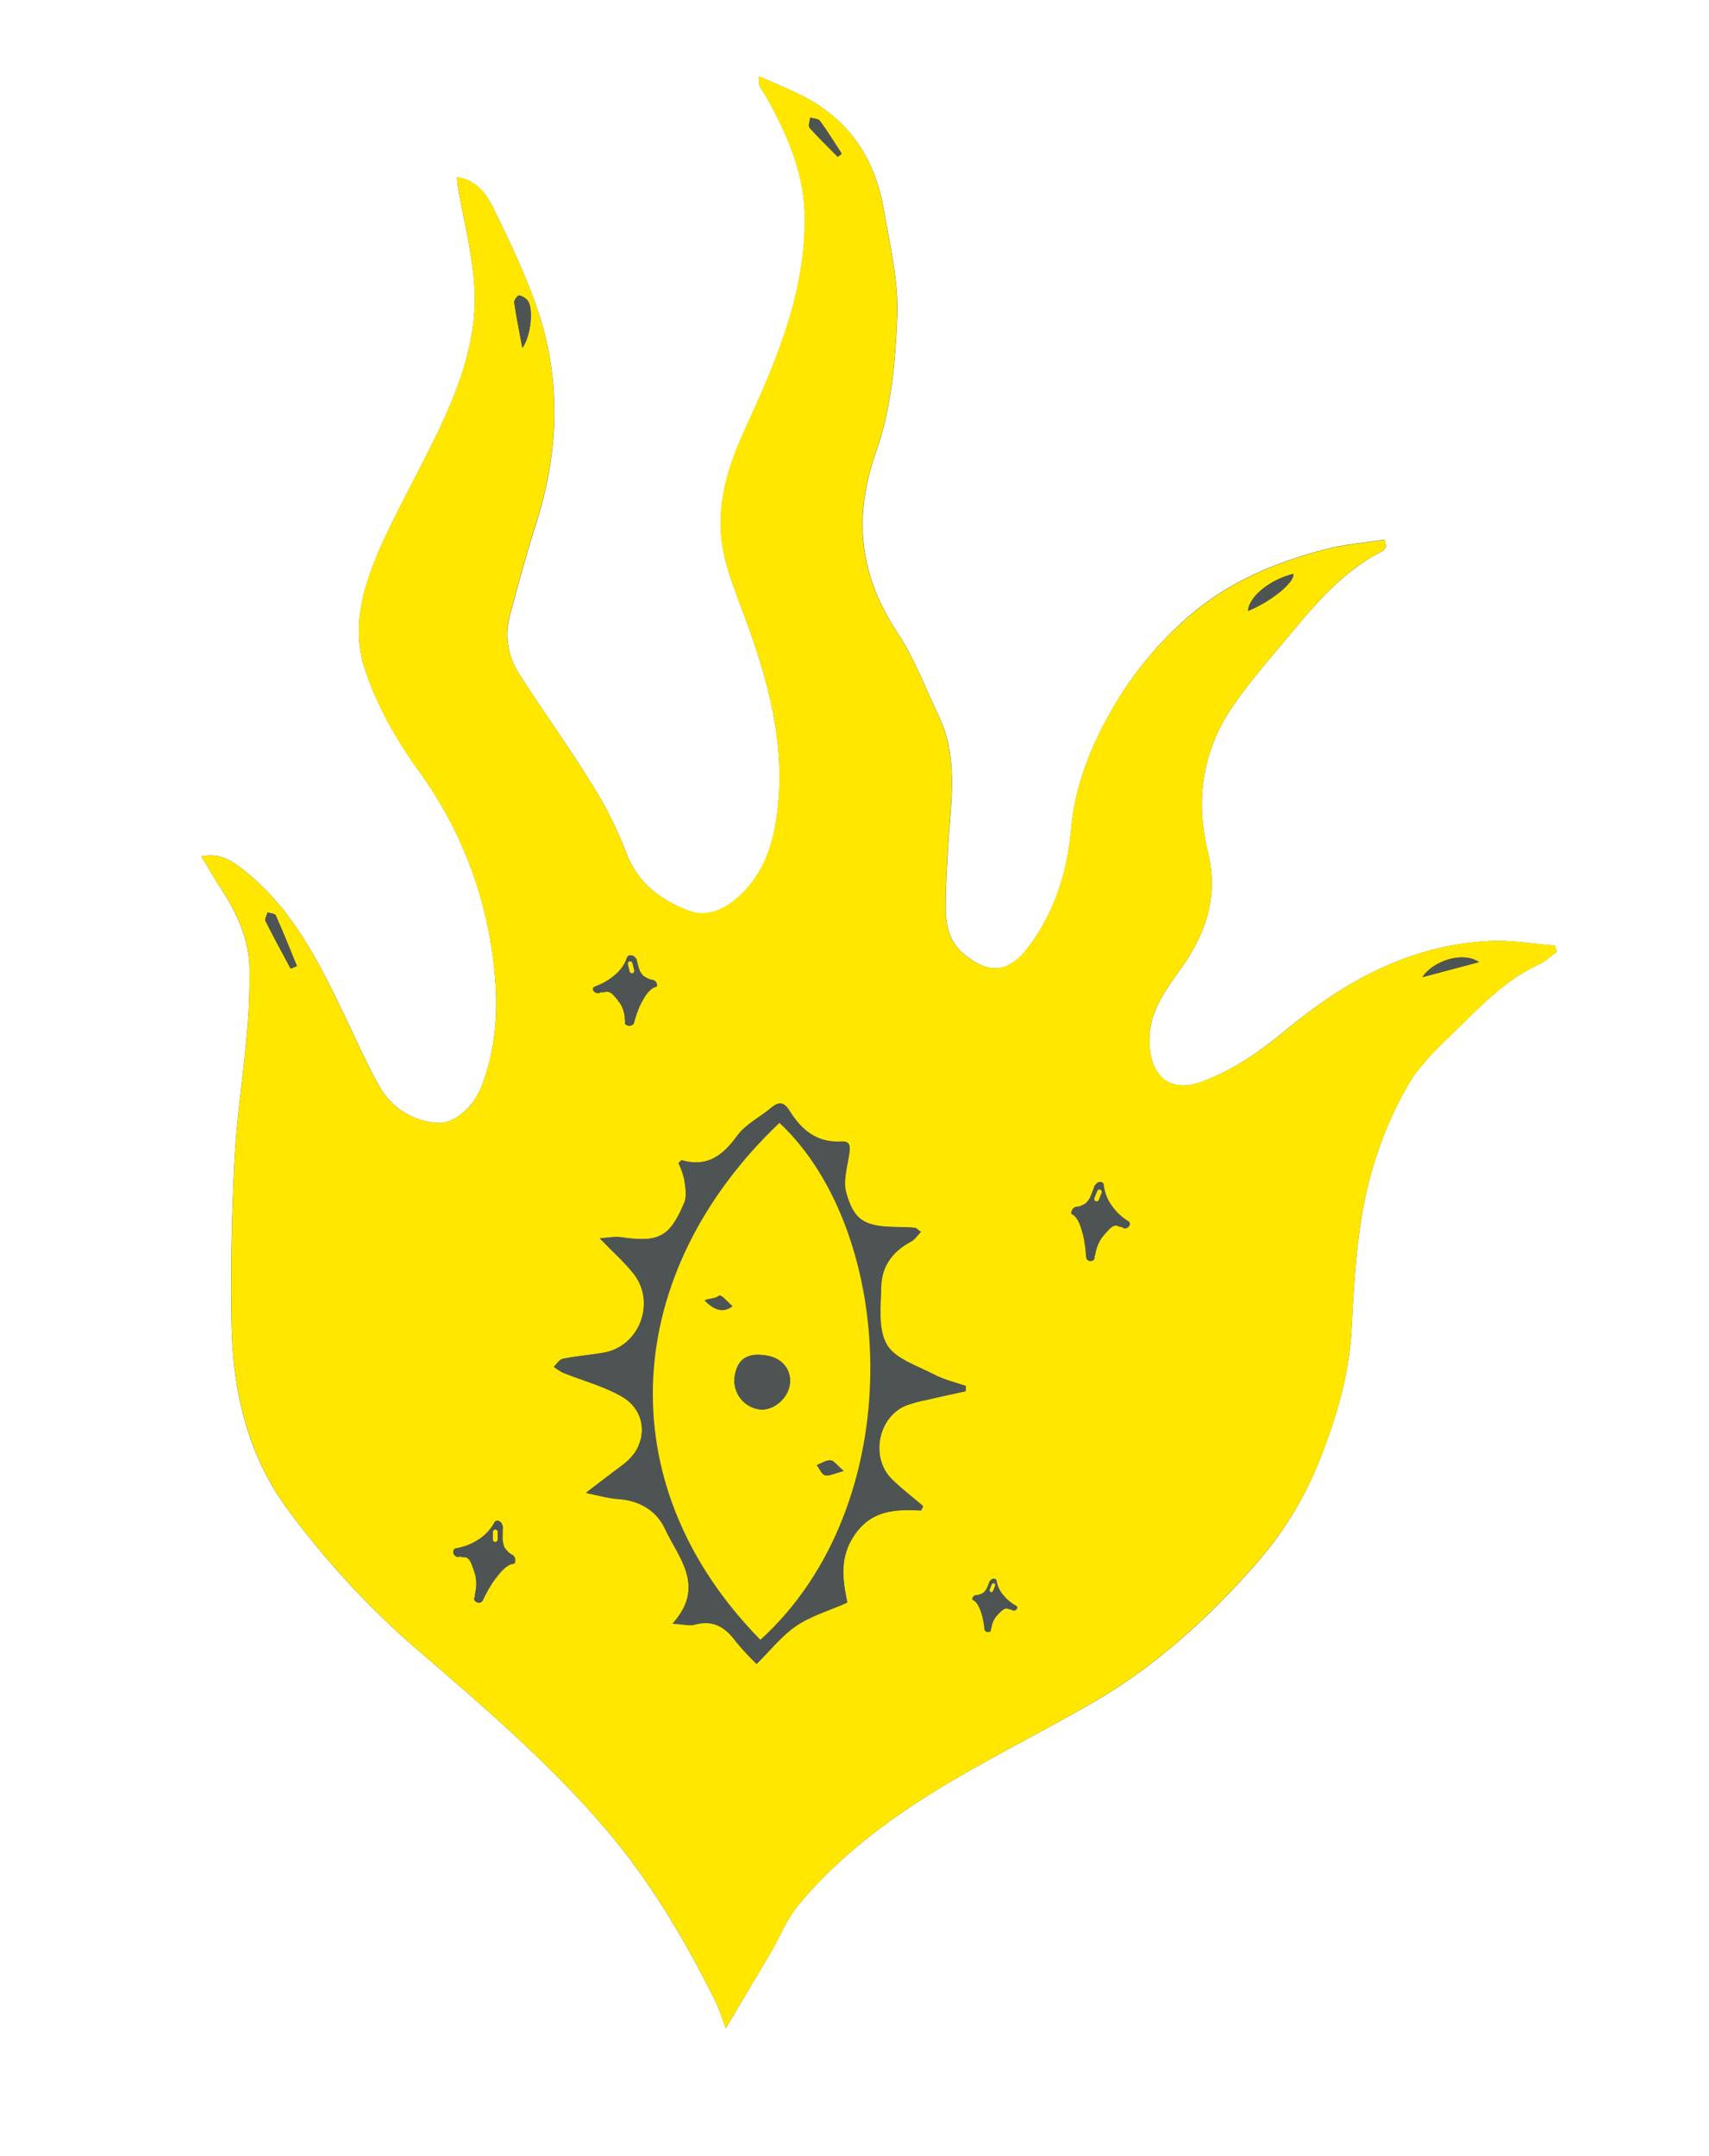
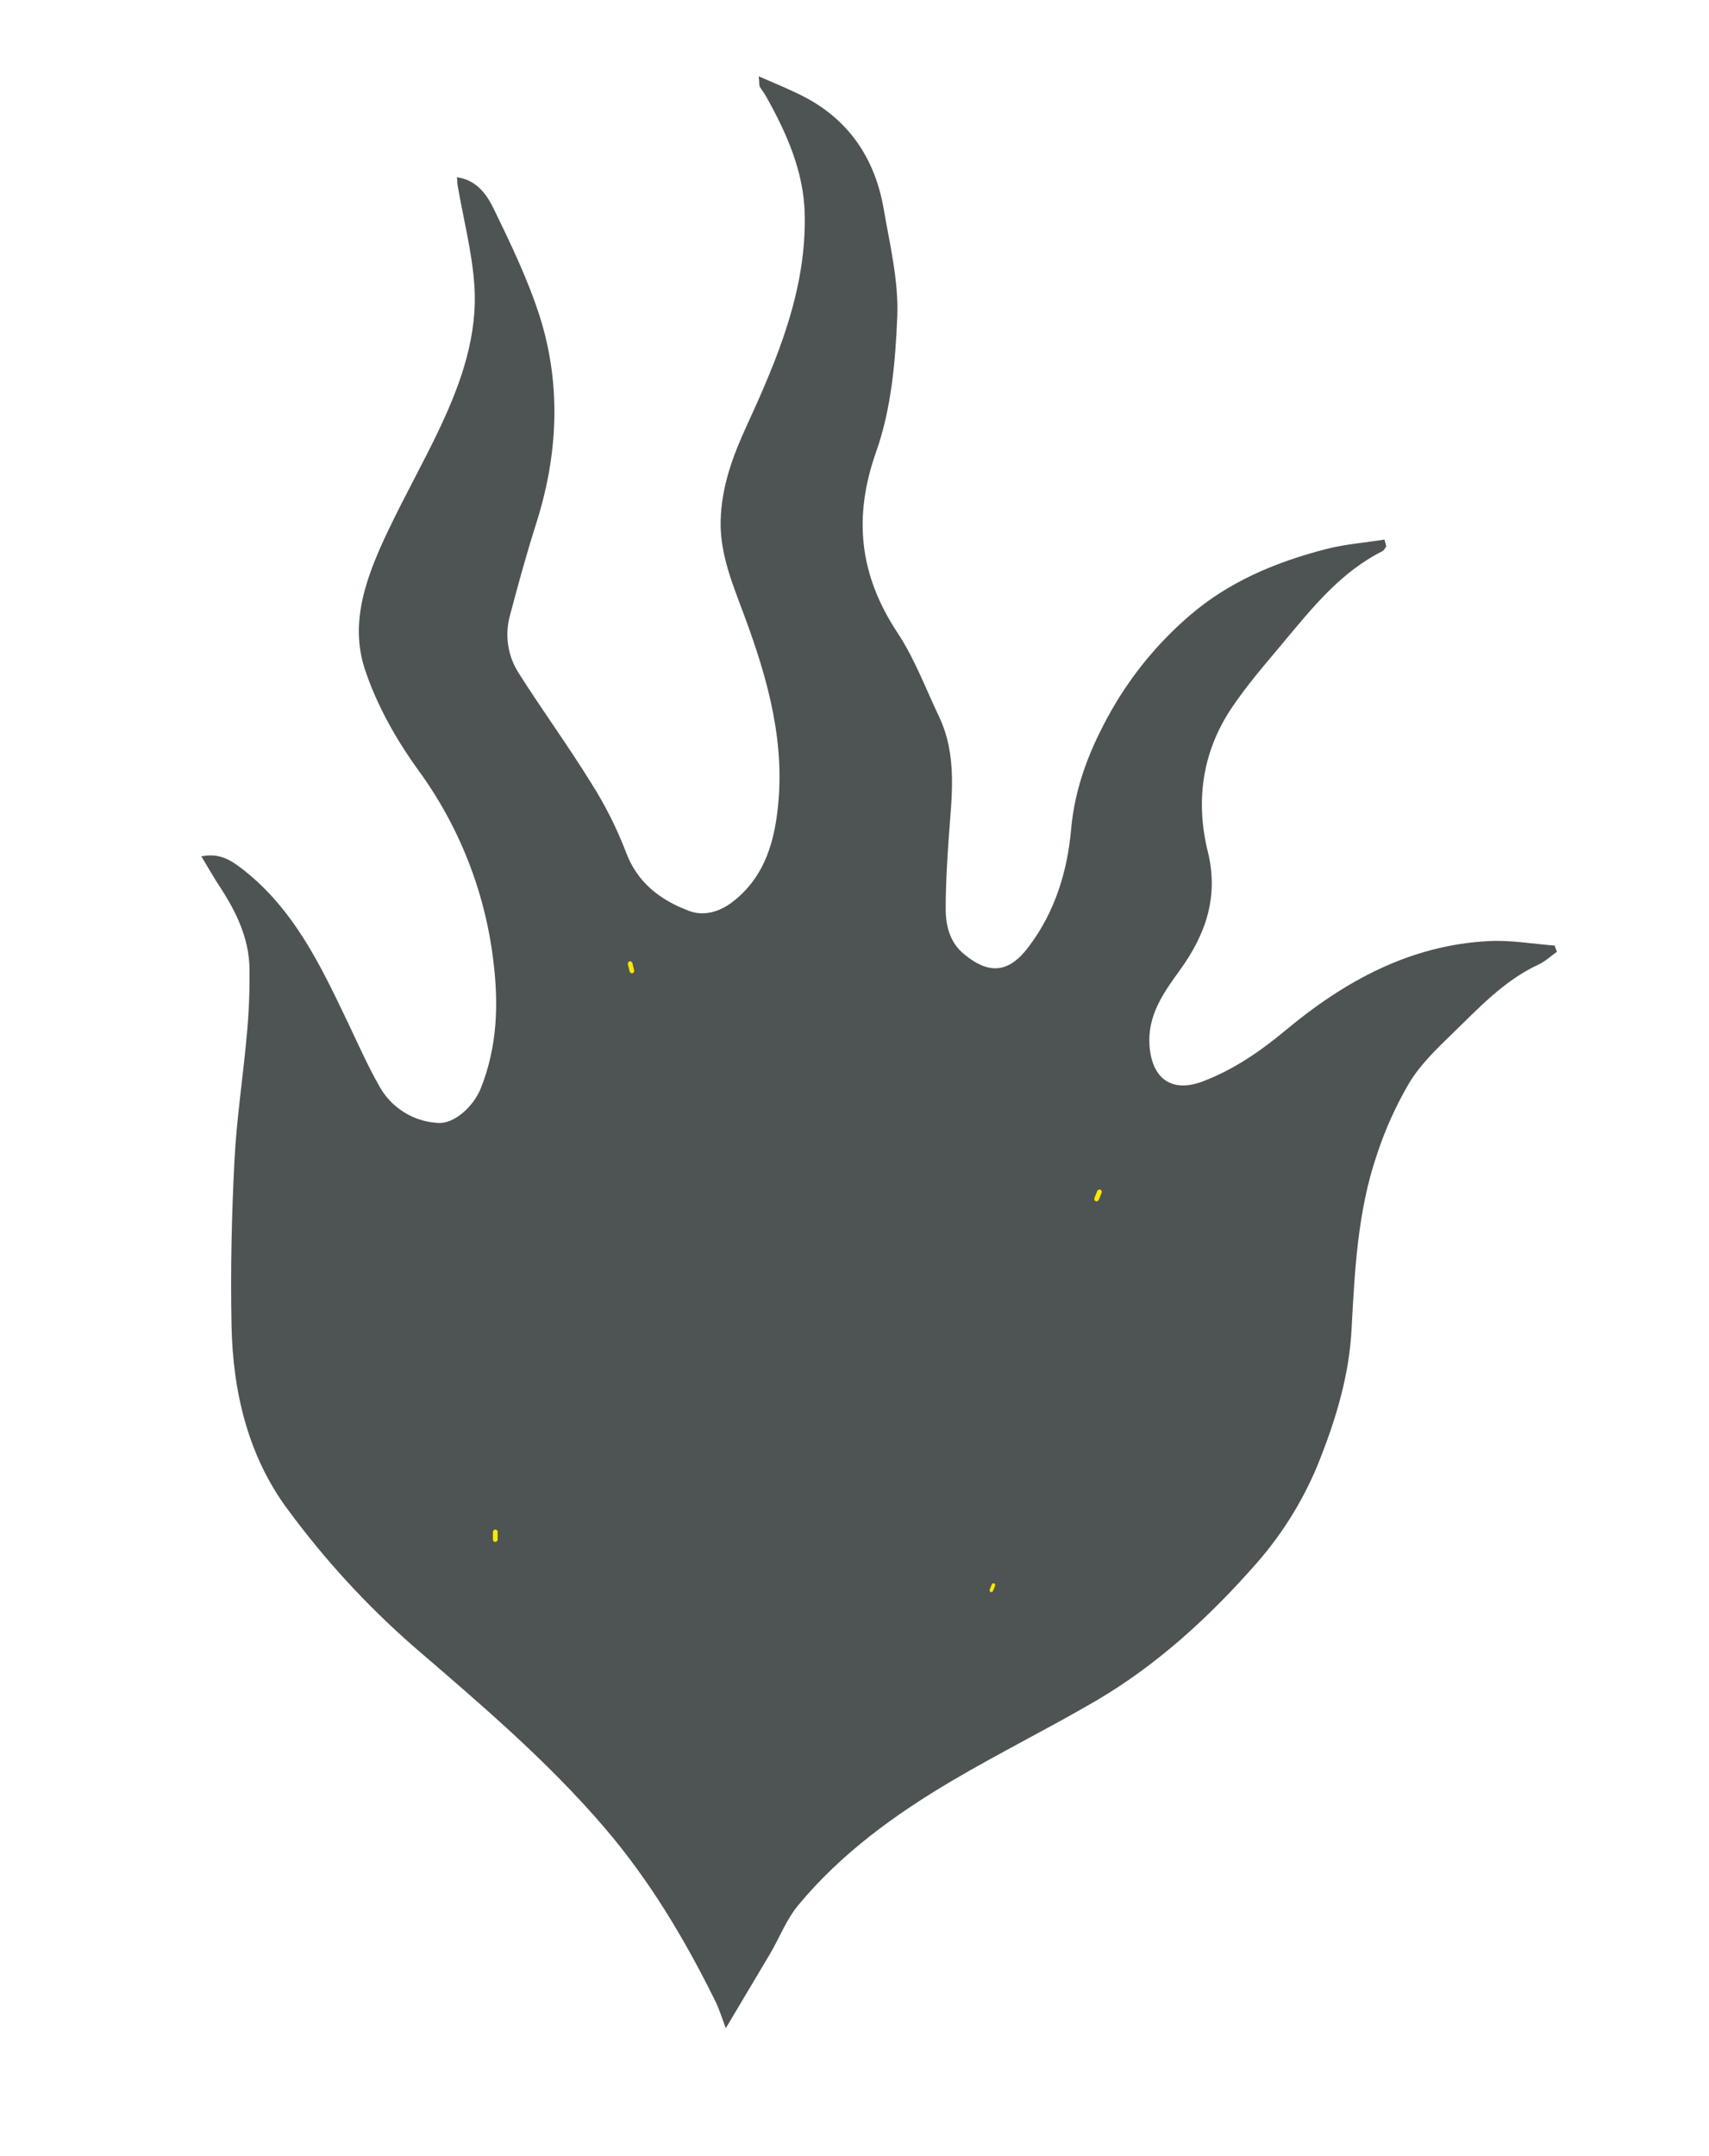
<svg xmlns="http://www.w3.org/2000/svg" width="69" height="87" viewBox="0 0 69 87" fill="none">
  <g clip-path="url(#clip0_215_204)">
    <path d="M55.971 22.045L55.899 21.772C55.101 21.898 54.286 21.959 53.507 22.163C51.498 22.686 49.602 23.474 48.01 24.856C46.752 25.939 45.689 27.231 44.868 28.674C44.031 30.153 43.401 31.706 43.246 33.459C43.096 35.161 42.592 36.805 41.53 38.204C40.737 39.262 39.935 39.343 38.911 38.49C38.352 38.029 38.183 37.359 38.182 36.675C38.181 35.736 38.236 34.798 38.301 33.861C38.418 32.187 38.671 30.501 37.908 28.904C37.37 27.775 36.928 26.579 36.244 25.545C34.705 23.22 34.431 20.897 35.377 18.219C35.986 16.504 36.154 14.585 36.228 12.746C36.28 11.325 35.928 9.871 35.681 8.443C35.326 6.38 34.256 4.794 32.348 3.844C31.821 3.581 31.27 3.358 30.635 3.08C30.661 3.368 30.647 3.444 30.676 3.5C30.753 3.633 30.86 3.757 30.932 3.894C31.761 5.37 32.45 6.923 32.49 8.629C32.561 11.693 31.399 14.457 30.153 17.166C29.587 18.397 29.129 19.631 29.096 21.011C29.062 22.391 29.611 23.644 30.07 24.893C31.019 27.454 31.735 30.044 31.379 32.814C31.202 34.206 30.762 35.472 29.595 36.378C29.056 36.797 28.422 36.979 27.825 36.757C26.675 36.325 25.735 35.631 25.271 34.38C24.902 33.419 24.439 32.496 23.888 31.627C22.951 30.107 21.89 28.655 20.931 27.143C20.714 26.8 20.572 26.415 20.514 26.013C20.456 25.611 20.484 25.201 20.596 24.811C20.921 23.576 21.261 22.341 21.648 21.125C22.528 18.365 22.667 15.558 21.801 12.796C21.322 11.294 20.625 9.847 19.934 8.425C19.659 7.87 19.269 7.27 18.449 7.151C18.466 7.338 18.467 7.444 18.488 7.548C18.716 8.858 19.056 10.161 19.15 11.485C19.294 13.497 18.643 15.375 17.802 17.176C17.128 18.613 16.344 19.995 15.664 21.427C14.827 23.186 14.1 25.057 14.723 26.98C15.194 28.416 15.976 29.812 16.87 31.05C18.531 33.315 19.58 35.969 19.917 38.758C20.137 40.522 20.079 42.236 19.414 43.909C19.113 44.662 18.329 45.355 17.691 45.311C17.197 45.286 16.717 45.135 16.299 44.871C15.88 44.608 15.537 44.24 15.302 43.805C14.848 43.004 14.474 42.16 14.079 41.33C12.966 39 11.873 36.661 9.738 35.029C9.283 34.683 8.843 34.415 8.13 34.554C8.421 35.034 8.644 35.435 8.903 35.824C9.548 36.815 10.052 37.866 10.073 39.074C10.085 39.948 10.051 40.823 9.971 41.694C9.819 43.413 9.553 45.124 9.465 46.844C9.353 49.051 9.302 51.27 9.348 53.482C9.399 56.174 10.025 58.783 11.635 60.931C13.111 62.934 14.799 64.772 16.671 66.412C19.372 68.738 22.08 71.03 24.403 73.742C26.231 75.872 27.652 78.259 28.891 80.768C29.031 81.054 29.126 81.363 29.303 81.839C29.96 80.726 30.533 79.782 31.091 78.836C31.476 78.181 31.756 77.441 32.232 76.871C33.968 74.779 36.146 73.204 38.474 71.834C40.355 70.727 42.312 69.754 44.202 68.655C46.717 67.189 48.853 65.225 50.753 63.055C51.844 61.808 52.709 60.381 53.31 58.837C53.973 57.146 54.47 55.458 54.568 53.652C54.695 51.279 54.813 48.89 55.58 46.626C55.912 45.608 56.352 44.628 56.893 43.703C57.336 42.969 57.98 42.341 58.608 41.737C59.694 40.688 60.724 39.559 62.139 38.909C62.397 38.788 62.615 38.575 62.859 38.406L62.768 38.154C61.884 38.088 60.995 37.925 60.115 37.973C56.936 38.133 54.288 39.588 51.907 41.571C50.879 42.426 49.801 43.166 48.555 43.637C47.309 44.108 46.508 43.525 46.411 42.195C46.323 40.969 46.975 40.061 47.635 39.149C48.676 37.711 49.215 36.191 48.765 34.366C48.262 32.325 48.538 30.34 49.724 28.571C50.356 27.628 51.113 26.764 51.842 25.89C53.003 24.499 54.144 23.079 55.815 22.24C55.881 22.206 55.92 22.114 55.971 22.045Z" fill="#4E5454" />
-     <path d="M55.972 22.044C55.919 22.109 55.882 22.202 55.817 22.235C54.143 23.073 53.005 24.494 51.844 25.885C51.115 26.759 50.359 27.623 49.727 28.565C48.541 30.336 48.262 32.322 48.767 34.361C49.217 36.187 48.678 37.704 47.637 39.144C46.977 40.054 46.321 40.962 46.414 42.189C46.505 43.519 47.32 44.098 48.558 43.632C49.796 43.165 50.88 42.433 51.912 41.571C54.288 39.584 56.94 38.13 60.121 37.968C61 37.923 61.884 38.079 62.774 38.15L62.86 38.409C62.621 38.58 62.403 38.789 62.141 38.913C60.724 39.56 59.697 40.691 58.61 41.741C57.985 42.345 57.339 42.973 56.895 43.707C56.354 44.632 55.914 45.611 55.582 46.63C54.809 48.901 54.697 51.283 54.569 53.656C54.471 55.464 53.976 57.151 53.312 58.841C52.707 60.384 51.838 61.81 50.744 63.055C48.841 65.225 46.709 67.192 44.193 68.654C42.31 69.755 40.35 70.726 38.474 71.834C36.148 73.198 33.975 74.777 32.239 76.864C31.762 77.439 31.483 78.176 31.099 78.829C30.541 79.776 29.966 80.719 29.301 81.834C29.12 81.357 29.029 81.048 28.889 80.763C27.656 78.255 26.232 75.867 24.401 73.737C22.075 71.024 19.367 68.733 16.668 66.407C14.799 64.767 13.112 62.93 11.637 60.928C10.028 58.774 9.404 56.162 9.35 53.478C9.312 51.273 9.355 49.049 9.467 46.84C9.554 45.118 9.822 43.408 9.974 41.69C10.054 40.819 10.087 39.944 10.075 39.069C10.054 37.865 9.556 36.816 8.905 35.82C8.644 35.44 8.422 35.033 8.132 34.554C8.844 34.419 9.284 34.684 9.738 35.031C11.871 36.661 12.966 39.001 14.074 41.331C14.47 42.159 14.844 43.007 15.296 43.799C15.531 44.235 15.874 44.604 16.294 44.868C16.713 45.133 17.193 45.285 17.688 45.309C18.33 45.357 19.112 44.666 19.41 43.913C20.075 42.24 20.134 40.526 19.913 38.762C19.577 35.972 18.527 33.317 16.866 31.052C15.971 29.821 15.185 28.418 14.719 26.974C14.096 25.05 14.823 23.179 15.659 21.421C16.342 19.99 17.126 18.605 17.797 17.171C18.64 15.373 19.292 13.492 19.145 11.479C19.054 10.15 18.713 8.848 18.488 7.538C18.47 7.435 18.469 7.327 18.449 7.141C19.268 7.262 19.662 7.861 19.932 8.417C20.622 9.842 21.32 11.281 21.796 12.782C22.662 15.55 22.525 18.344 21.642 21.111C21.255 22.326 20.916 23.562 20.591 24.797C20.478 25.188 20.45 25.598 20.508 26C20.566 26.403 20.708 26.789 20.925 27.132C21.888 28.642 22.938 30.095 23.882 31.616C24.433 32.486 24.896 33.408 25.265 34.369C25.733 35.627 26.668 36.321 27.819 36.746C28.415 36.968 29.046 36.785 29.589 36.367C30.756 35.46 31.195 34.195 31.373 32.804C31.728 30.033 31.015 27.444 30.064 24.883C29.605 23.633 29.053 22.396 29.086 21C29.119 19.605 29.577 18.384 30.143 17.155C31.392 14.441 32.553 11.68 32.481 8.618C32.439 6.913 31.746 5.36 30.922 3.884C30.845 3.751 30.738 3.627 30.667 3.49C30.637 3.437 30.651 3.361 30.626 3.07C31.256 3.352 31.816 3.578 32.338 3.833C34.251 4.786 35.319 6.372 35.674 8.435C35.92 9.864 36.273 11.316 36.222 12.744C36.149 14.583 35.977 16.503 35.37 18.218C34.423 20.894 34.694 23.217 36.237 25.544C36.922 26.577 37.364 27.772 37.901 28.903C38.663 30.503 38.411 32.185 38.294 33.86C38.228 34.796 38.175 35.736 38.175 36.673C38.178 37.36 38.346 38.022 38.904 38.489C39.923 39.34 40.727 39.257 41.524 38.202C42.58 36.8 43.09 35.156 43.24 33.457C43.396 31.702 44.022 30.161 44.862 28.673C45.687 27.231 46.754 25.942 48.016 24.863C49.607 23.482 51.505 22.694 53.513 22.17C54.291 21.97 55.105 21.907 55.905 21.779L55.972 22.044ZM37.192 60.936L37.279 60.774C36.865 60.419 36.431 60.09 36.039 59.711C35.123 58.845 35.438 57.171 36.597 56.705C36.871 56.608 37.151 56.532 37.436 56.477C37.953 56.356 38.473 56.246 38.992 56.131L38.998 55.923C38.568 55.772 38.11 55.669 37.717 55.46C37.039 55.105 36.147 54.83 35.809 54.252C35.448 53.632 35.565 52.693 35.582 51.904C35.605 51.088 36.047 50.484 36.787 50.096C36.94 50.017 37.04 49.848 37.183 49.704C37.048 49.606 36.998 49.54 36.941 49.539C36.696 49.518 36.453 49.51 36.207 49.507C34.921 49.49 34.483 49.255 34.167 48.115C34.041 47.659 34.204 47.112 34.282 46.613C34.328 46.31 34.374 46.031 33.965 46.057C32.985 46.117 32.359 45.589 31.888 44.829C31.663 44.465 31.461 44.431 31.145 44.693C30.686 45.073 30.105 45.36 29.765 45.831C29.182 46.63 28.555 47.105 27.53 46.813C27.507 46.809 27.468 46.868 27.402 46.925C27.504 47.137 27.582 47.359 27.635 47.588C27.677 47.9 27.745 48.262 27.633 48.526C27.048 49.923 26.59 50.141 25.081 49.92C24.814 49.882 24.542 49.945 24.226 49.964C24.755 50.511 25.213 50.913 25.58 51.379C26.506 52.545 25.824 54.326 24.381 54.577C23.834 54.672 23.276 54.712 22.73 54.824C22.588 54.85 22.487 55.033 22.368 55.145C22.481 55.228 22.601 55.302 22.726 55.365C23.526 55.688 24.378 55.909 25.121 56.338C26.189 56.959 26.172 58.339 25.171 59.079C24.713 59.421 24.261 59.771 23.667 60.222C24.127 60.312 24.533 60.433 24.946 60.464C25.805 60.525 26.495 60.934 26.844 61.656C27.387 62.829 28.514 63.977 27.164 65.498C27.605 65.523 27.848 65.597 28.052 65.534C28.796 65.328 29.29 65.639 29.715 66.217C29.975 66.535 30.254 66.836 30.551 67.12C31.13 66.556 31.573 65.975 32.15 65.586C32.727 65.197 33.462 64.975 34.21 64.645C34.026 63.757 33.869 62.792 34.539 61.868C35.209 60.943 36.169 60.896 37.19 60.952L37.192 60.936ZM52.219 23.157C51.274 23.384 50.422 24.079 50.387 24.652C51.305 24.281 52.282 23.483 52.219 23.157ZM21.089 14.035C21.423 13.596 21.552 12.465 21.31 12.136C21.221 12.024 21.094 11.948 20.953 11.921C20.901 11.911 20.744 12.115 20.76 12.206C20.849 12.805 20.971 13.402 21.089 14.035ZM11.732 39.086L11.988 38.978C11.71 38.296 11.434 37.611 11.133 36.934C11.099 36.86 10.915 36.851 10.805 36.814C10.772 36.931 10.678 37.079 10.718 37.16C11.044 37.814 11.393 38.45 11.735 39.087L11.732 39.086ZM59.71 38.822C59.078 38.379 57.875 38.752 57.423 39.43L59.71 38.822ZM33.823 6.331L33.984 6.208C33.694 5.766 33.417 5.314 33.104 4.887C33.036 4.795 32.847 4.797 32.709 4.754C32.698 4.889 32.621 5.089 32.685 5.161C33.045 5.56 33.437 5.941 33.826 6.331L33.823 6.331Z" fill="#FFE700" />
    <path d="M37.191 60.943C36.169 60.887 35.228 60.922 34.535 61.894C33.868 62.819 34.019 63.787 34.206 64.671C33.456 65 32.742 65.206 32.146 65.612C31.549 66.019 31.118 66.584 30.547 67.146C30.25 66.862 29.97 66.561 29.71 66.243C29.285 65.664 28.795 65.352 28.047 65.56C27.843 65.617 27.602 65.544 27.16 65.523C28.513 64.003 27.384 62.855 26.84 61.682C26.502 60.953 25.804 60.541 24.942 60.49C24.536 60.461 24.123 60.338 23.663 60.248C24.256 59.797 24.707 59.446 25.167 59.105C26.163 58.361 26.179 56.98 25.117 56.364C24.38 55.937 23.521 55.714 22.722 55.391C22.593 55.323 22.471 55.243 22.357 55.153C22.477 55.039 22.583 54.859 22.718 54.832C23.264 54.724 23.821 54.681 24.37 54.585C25.82 54.329 26.497 52.547 25.569 51.387C25.199 50.92 24.745 50.522 24.215 49.972C24.53 49.953 24.808 49.89 25.07 49.928C26.579 50.149 27.037 49.928 27.622 48.534C27.735 48.266 27.667 47.904 27.624 47.596C27.57 47.368 27.492 47.145 27.391 46.934C27.457 46.874 27.496 46.817 27.518 46.821C28.54 47.115 29.17 46.638 29.753 45.839C30.093 45.374 30.673 45.088 31.133 44.701C31.45 44.438 31.647 44.472 31.877 44.837C32.348 45.598 32.972 46.126 33.953 46.065C34.37 46.041 34.315 46.319 34.27 46.621C34.195 47.12 34.029 47.672 34.156 48.123C34.472 49.264 34.907 49.506 36.196 49.515C36.441 49.517 36.686 49.525 36.929 49.547C36.983 49.558 37.033 49.618 37.171 49.712C37.026 49.858 36.925 50.027 36.776 50.104C36.038 50.489 35.587 51.093 35.571 51.913C35.552 52.707 35.435 53.646 35.797 54.26C36.135 54.84 37.029 55.114 37.705 55.468C38.104 55.684 38.561 55.781 38.987 55.931L38.98 56.139C38.46 56.254 37.943 56.365 37.424 56.486C37.139 56.54 36.859 56.616 36.586 56.713C35.428 57.173 35.113 58.848 36.027 59.719C36.423 60.094 36.849 60.428 37.267 60.782L37.191 60.943ZM31.47 45.308C25.14 51.343 24.477 59.832 30.7 66.166C36.738 60.686 36.24 49.778 31.469 45.308L31.47 45.308Z" fill="#4E5454" />
    <path d="M52.219 23.157C52.292 23.487 51.313 24.284 50.387 24.652C50.417 24.078 51.269 23.383 52.219 23.157Z" fill="#4E5454" />
-     <path d="M21.089 14.035C20.972 13.402 20.849 12.805 20.761 12.205C20.748 12.116 20.905 11.912 20.954 11.92C21.095 11.947 21.221 12.024 21.311 12.136C21.552 12.466 21.426 13.596 21.089 14.035Z" fill="#4E5454" />
    <path d="M11.736 39.087C11.392 38.448 11.047 37.814 10.72 37.166C10.68 37.085 10.773 36.942 10.806 36.82C10.916 36.858 11.104 36.865 11.135 36.94C11.436 37.613 11.708 38.3 11.989 38.984L11.736 39.087Z" fill="#4E5454" />
    <path d="M59.714 38.822L57.427 39.431C57.877 38.756 59.08 38.379 59.714 38.822Z" fill="#4E5454" />
    <path d="M33.827 6.331C33.444 5.942 33.051 5.561 32.686 5.148C32.623 5.076 32.7 4.876 32.711 4.741C32.84 4.781 33.039 4.781 33.106 4.873C33.418 5.299 33.696 5.752 33.986 6.195L33.827 6.331Z" fill="#4E5454" />
-     <path d="M31.47 45.308C36.24 49.778 36.739 60.686 30.7 66.166C24.473 59.827 25.132 51.338 31.47 45.308ZM29.676 55.46C29.644 55.611 29.641 55.767 29.669 55.918C29.696 56.07 29.753 56.215 29.837 56.344C29.921 56.474 30.029 56.585 30.156 56.673C30.283 56.76 30.425 56.822 30.576 56.854L30.611 56.861C31.14 56.964 31.77 56.501 31.882 55.915C31.994 55.329 31.627 54.819 30.997 54.703C30.23 54.563 29.811 54.804 29.682 55.462L29.676 55.46ZM34.072 59.364C33.79 59.124 33.667 58.933 33.536 58.928C33.356 58.918 33.17 59.051 32.985 59.122C33.095 59.261 33.175 59.493 33.316 59.532C33.458 59.572 33.677 59.451 34.066 59.357L34.072 59.364Z" fill="#FFE700" />
-     <path d="M29.671 55.46C29.801 54.799 30.219 54.561 30.992 54.704C31.616 54.819 31.988 55.328 31.877 55.916C31.765 56.505 31.138 56.973 30.606 56.862C30.455 56.834 30.311 56.777 30.182 56.693C30.053 56.61 29.941 56.501 29.854 56.375C29.767 56.248 29.706 56.105 29.674 55.955C29.642 55.805 29.64 55.65 29.667 55.498C29.667 55.486 29.668 55.473 29.671 55.46Z" fill="#4E5454" />
-     <path d="M34.066 59.357C33.677 59.453 33.475 59.572 33.306 59.524C33.176 59.488 33.084 59.258 32.975 59.115C33.158 59.044 33.345 58.913 33.525 58.92C33.662 58.926 33.785 59.116 34.066 59.357Z" fill="#4E5454" />
+     <path d="M34.066 59.357C33.677 59.453 33.475 59.572 33.306 59.524C33.158 59.044 33.345 58.913 33.525 58.92C33.662 58.926 33.785 59.116 34.066 59.357Z" fill="#4E5454" />
    <path d="M29.58 52.707C29.16 53.029 28.788 52.819 28.443 52.477C28.601 52.371 28.866 52.423 29.038 52.27C29.177 52.27 29.3 52.461 29.58 52.707Z" fill="#4E5454" />
    <path d="M43.313 49.014C43.532 49.151 43.638 49.506 43.718 49.81C43.799 50.114 43.829 50.457 43.849 50.724C43.866 50.954 44.221 50.926 44.193 50.733C44.189 50.732 44.198 50.686 44.189 50.698C44.208 50.678 44.22 50.651 44.222 50.623C44.257 50.388 44.343 50.163 44.473 49.965C44.564 49.843 44.663 49.728 44.77 49.621C44.909 49.471 45.051 49.407 45.172 49.497C45.222 49.464 45.228 49.554 45.269 49.504C45.303 49.498 45.32 49.542 45.349 49.556C45.55 49.634 45.73 49.354 45.535 49.262C45.282 49.103 45.063 48.895 44.891 48.649C44.712 48.405 44.6 48.117 44.566 47.815C44.543 47.651 44.361 47.672 44.279 47.743C44.253 47.777 44.224 47.81 44.193 47.84C44.116 48.043 44.025 48.361 43.884 48.495C43.859 48.519 43.824 48.581 43.813 48.563C43.729 48.61 43.598 48.698 43.445 48.69C43.347 48.721 43.294 48.778 43.282 48.825C43.234 48.929 43.237 48.987 43.313 49.014Z" fill="#4E5454" />
    <path d="M39.304 64.576C39.474 64.672 39.561 64.915 39.628 65.122C39.696 65.329 39.724 65.561 39.745 65.743C39.762 65.899 40.033 65.886 40.008 65.755C40.005 65.754 40.011 65.723 40.005 65.731C40.019 65.718 40.027 65.7 40.029 65.681C40.051 65.523 40.112 65.372 40.209 65.24C40.276 65.16 40.35 65.084 40.43 65.013C40.534 64.914 40.641 64.873 40.736 64.937C40.773 64.915 40.779 64.976 40.81 64.943C40.836 64.939 40.85 64.969 40.872 64.979C41.027 65.036 41.16 64.85 41.009 64.784C40.812 64.672 40.641 64.527 40.505 64.357C40.363 64.189 40.272 63.992 40.241 63.787C40.221 63.676 40.081 63.687 40.02 63.733C40.001 63.756 39.979 63.778 39.956 63.797C39.901 63.933 39.837 64.147 39.731 64.235C39.712 64.251 39.687 64.292 39.678 64.28C39.614 64.31 39.516 64.367 39.399 64.359C39.324 64.378 39.284 64.416 39.276 64.447C39.241 64.517 39.244 64.556 39.304 64.576Z" fill="#4E5454" />
    <path d="M26.449 39.834C26.194 39.928 26.024 40.227 25.889 40.484C25.754 40.741 25.666 41.038 25.601 41.27C25.547 41.469 25.173 41.404 25.235 41.237C25.239 41.237 25.237 41.196 25.244 41.208C25.227 41.188 25.219 41.163 25.221 41.138C25.222 40.928 25.168 40.721 25.061 40.532C24.984 40.416 24.897 40.303 24.801 40.197C24.677 40.05 24.537 39.977 24.394 40.042C24.346 40.007 24.325 40.085 24.289 40.037C24.255 40.027 24.229 40.064 24.196 40.073C23.97 40.118 23.823 39.852 24.046 39.794C24.341 39.684 24.608 39.527 24.83 39.331C25.061 39.139 25.227 38.9 25.311 38.639C25.362 38.498 25.553 38.537 25.629 38.609C25.651 38.642 25.676 38.674 25.704 38.703C25.753 38.89 25.798 39.179 25.926 39.313C25.949 39.337 25.977 39.395 25.991 39.381C26.073 39.432 26.198 39.524 26.362 39.535C26.46 39.573 26.508 39.63 26.513 39.672C26.547 39.769 26.535 39.819 26.449 39.834Z" fill="#4E5454" />
-     <path d="M20.699 63.108C20.431 63.155 20.188 63.461 19.988 63.727C19.788 63.993 19.623 64.317 19.497 64.571C19.39 64.789 19.055 64.621 19.16 64.442C19.164 64.443 19.173 64.394 19.177 64.41C19.167 64.382 19.166 64.352 19.174 64.324C19.234 64.079 19.24 63.825 19.192 63.578C19.151 63.423 19.1 63.271 19.039 63.124C18.963 62.922 18.851 62.802 18.697 62.843C18.662 62.79 18.62 62.876 18.6 62.811C18.57 62.791 18.535 62.827 18.502 62.83C18.275 62.826 18.21 62.481 18.438 62.468C18.747 62.413 19.043 62.296 19.308 62.123C19.579 61.955 19.803 61.718 19.956 61.435C20.043 61.283 20.212 61.376 20.264 61.478C20.276 61.522 20.291 61.566 20.309 61.607C20.303 61.837 20.265 62.185 20.349 62.373C20.364 62.406 20.374 62.48 20.392 62.467C20.455 62.547 20.547 62.685 20.699 62.738C20.782 62.807 20.811 62.885 20.804 62.934C20.81 63.056 20.784 63.112 20.699 63.108Z" fill="#4E5454" />
    <path d="M44.296 48.07C44.304 48.044 44.322 48.022 44.344 48.01C44.367 47.997 44.393 47.993 44.417 48.001C44.429 48.005 44.44 48.011 44.45 48.019C44.459 48.028 44.467 48.038 44.473 48.05C44.479 48.062 44.482 48.075 44.483 48.089C44.484 48.102 44.482 48.116 44.478 48.129L44.368 48.402C44.359 48.428 44.342 48.45 44.319 48.462C44.297 48.475 44.271 48.478 44.246 48.471C44.234 48.467 44.223 48.461 44.214 48.453C44.204 48.444 44.196 48.434 44.191 48.422C44.185 48.41 44.182 48.397 44.181 48.383C44.18 48.37 44.181 48.356 44.185 48.343L44.296 48.07Z" fill="#FFE700" />
    <path d="M40.04 63.939C40.047 63.92 40.06 63.904 40.077 63.894C40.093 63.884 40.113 63.882 40.131 63.887C40.14 63.89 40.149 63.895 40.156 63.901C40.163 63.908 40.169 63.916 40.173 63.925C40.177 63.934 40.18 63.943 40.181 63.953C40.181 63.964 40.18 63.974 40.177 63.983L40.094 64.189C40.088 64.208 40.075 64.224 40.058 64.234C40.041 64.243 40.021 64.246 40.003 64.24C39.994 64.237 39.986 64.233 39.979 64.226C39.971 64.22 39.966 64.212 39.961 64.203C39.957 64.194 39.955 64.184 39.954 64.174C39.953 64.164 39.954 64.154 39.957 64.144L40.04 63.939Z" fill="#FFE700" />
    <path d="M25.536 38.874C25.531 38.848 25.517 38.824 25.497 38.809C25.477 38.793 25.452 38.786 25.427 38.79C25.415 38.792 25.403 38.797 25.393 38.803C25.382 38.81 25.373 38.819 25.366 38.83C25.359 38.841 25.354 38.853 25.351 38.866C25.348 38.879 25.348 38.893 25.35 38.906L25.419 39.188C25.424 39.214 25.438 39.237 25.458 39.253C25.478 39.269 25.503 39.276 25.528 39.272C25.54 39.27 25.552 39.265 25.562 39.258C25.573 39.251 25.582 39.242 25.589 39.231C25.596 39.221 25.601 39.208 25.604 39.195C25.607 39.182 25.607 39.169 25.605 39.156L25.536 38.874Z" fill="#FFE700" />
    <path d="M20.093 61.827C20.095 61.8 20.087 61.773 20.071 61.753C20.055 61.733 20.032 61.72 20.006 61.717C19.994 61.716 19.981 61.718 19.969 61.722C19.957 61.727 19.946 61.733 19.936 61.742C19.926 61.751 19.918 61.762 19.912 61.774C19.906 61.786 19.903 61.799 19.901 61.813L19.901 62.108C19.899 62.135 19.907 62.161 19.923 62.182C19.939 62.202 19.962 62.215 19.987 62.218C20 62.218 20.012 62.217 20.025 62.212C20.037 62.208 20.048 62.201 20.058 62.193C20.067 62.184 20.076 62.173 20.081 62.161C20.087 62.149 20.091 62.136 20.092 62.122L20.093 61.827Z" fill="#FFE700" />
  </g>
  <defs>
    <clipPath id="clip0_215_204">
      <rect width="54.445" height="77.549" fill="white" transform="translate(14.891) rotate(11.07)" />
    </clipPath>
  </defs>
</svg>